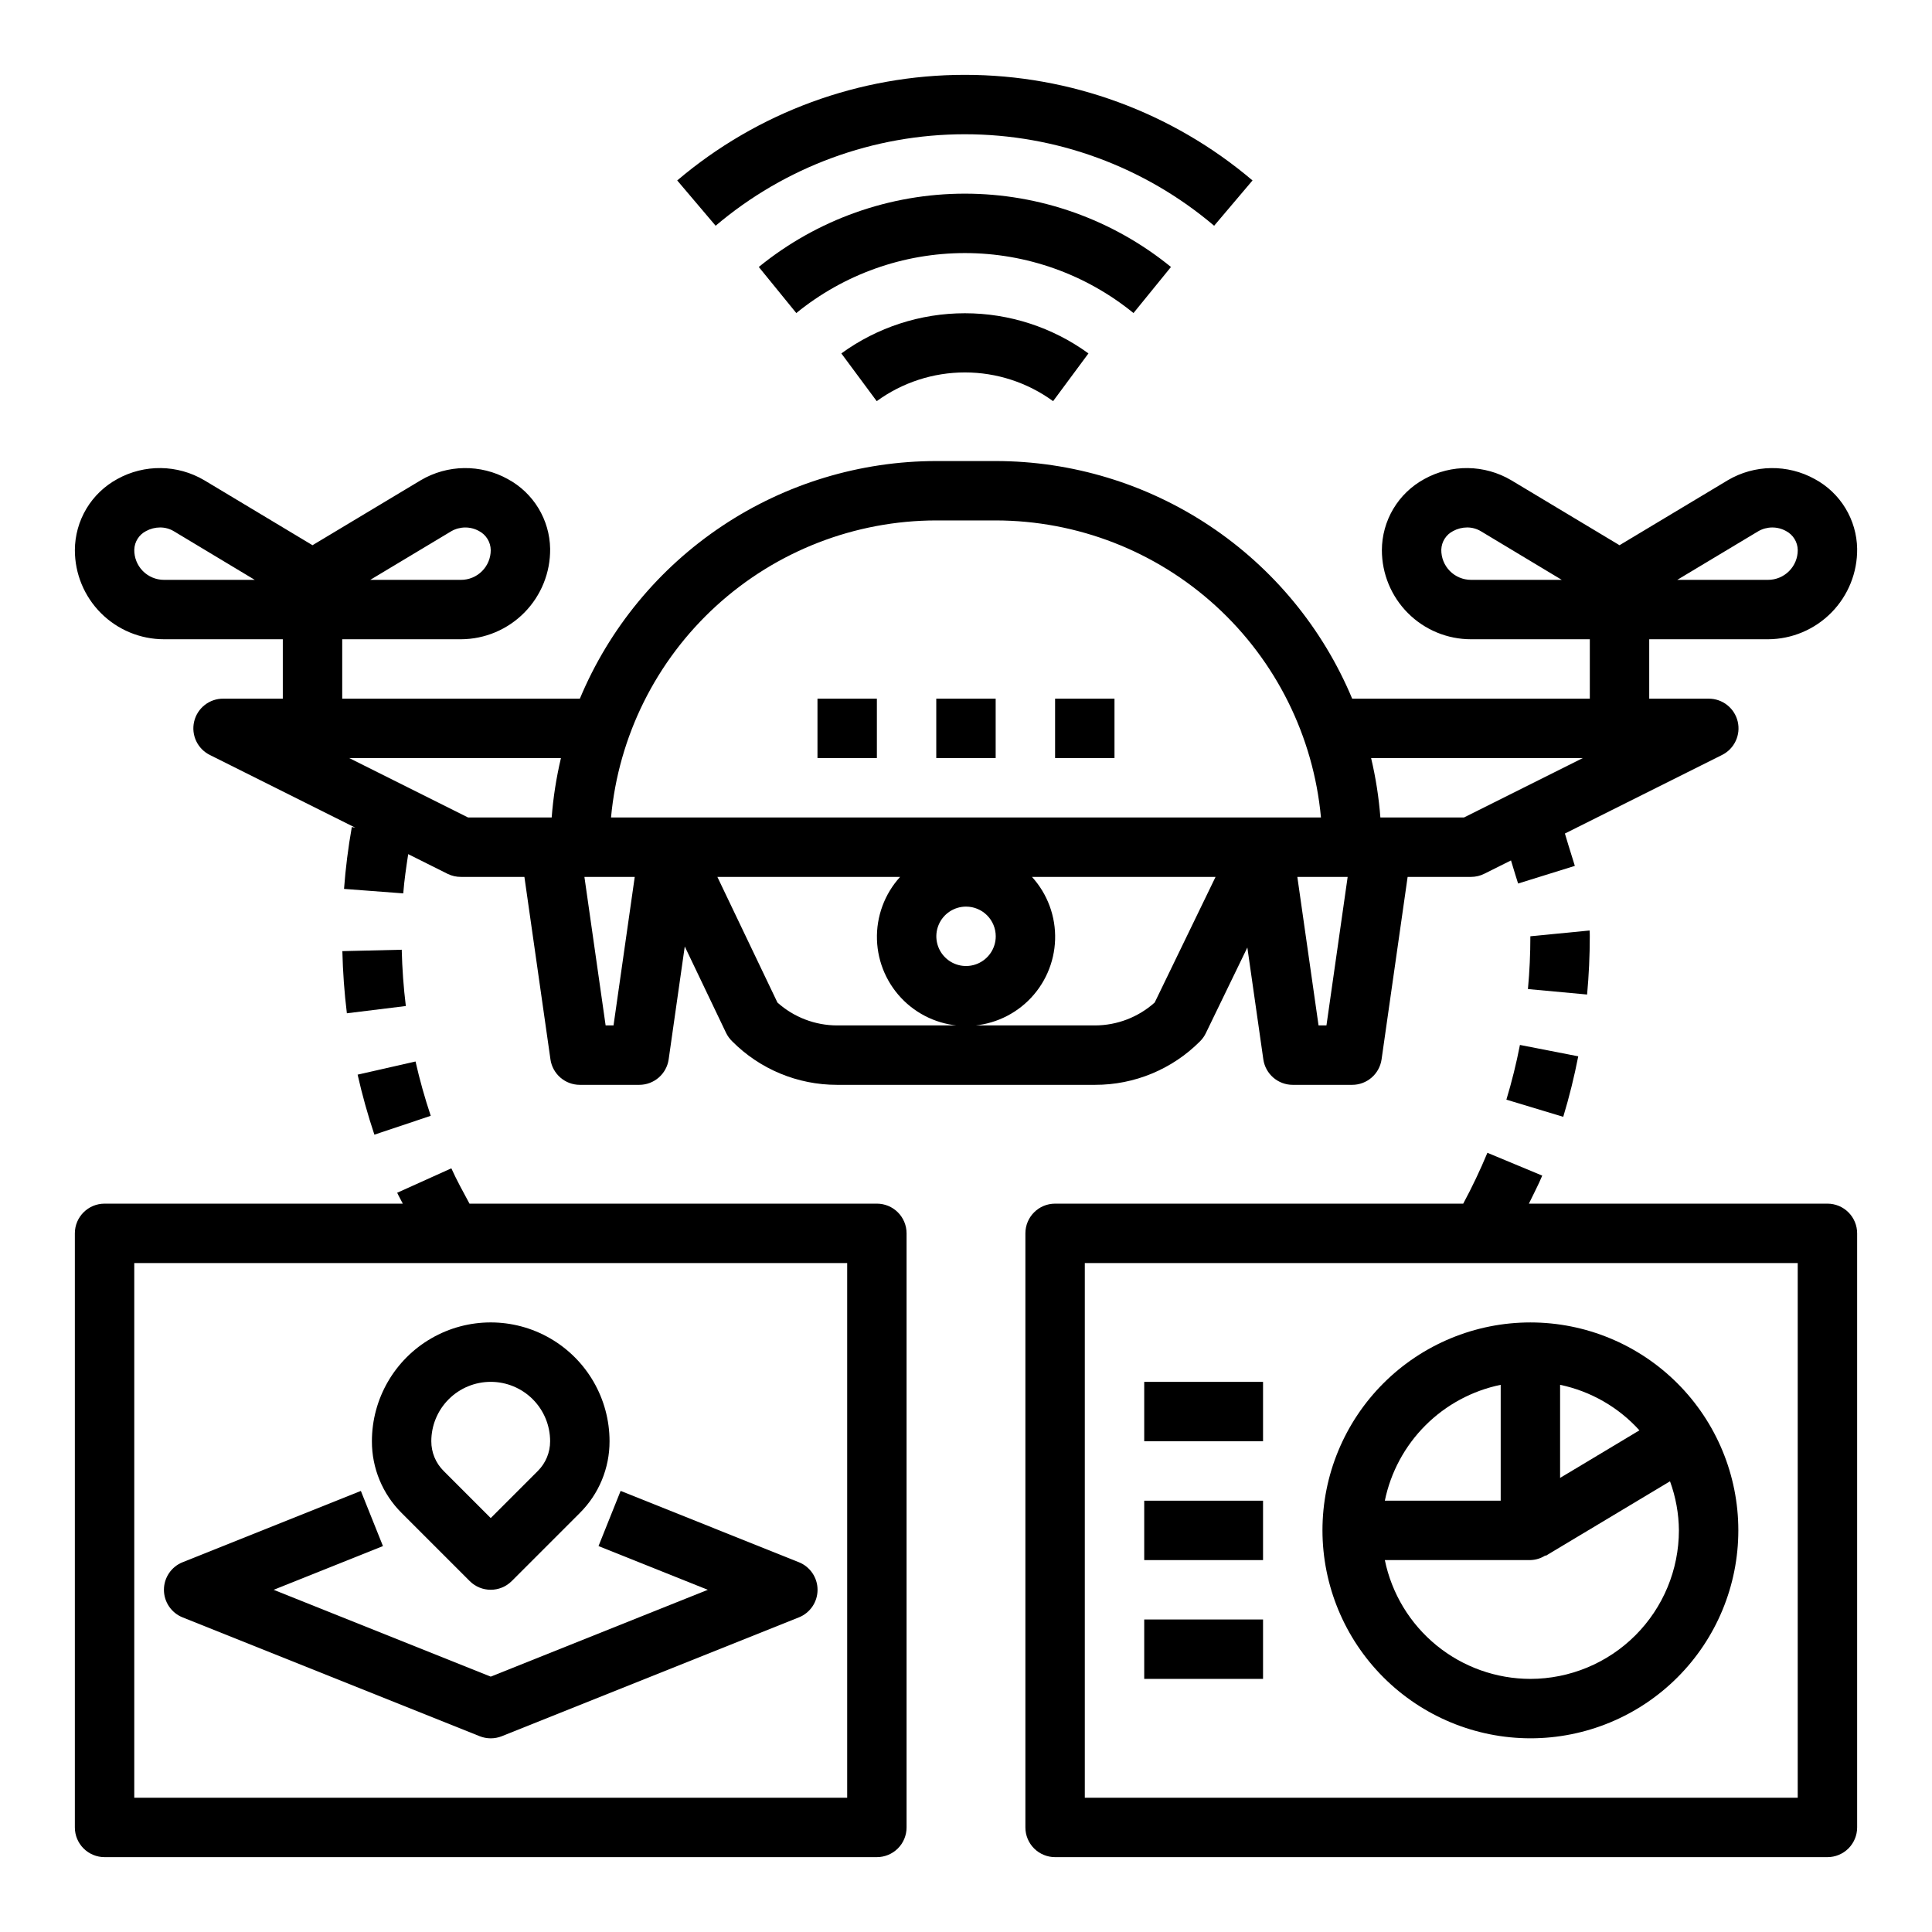
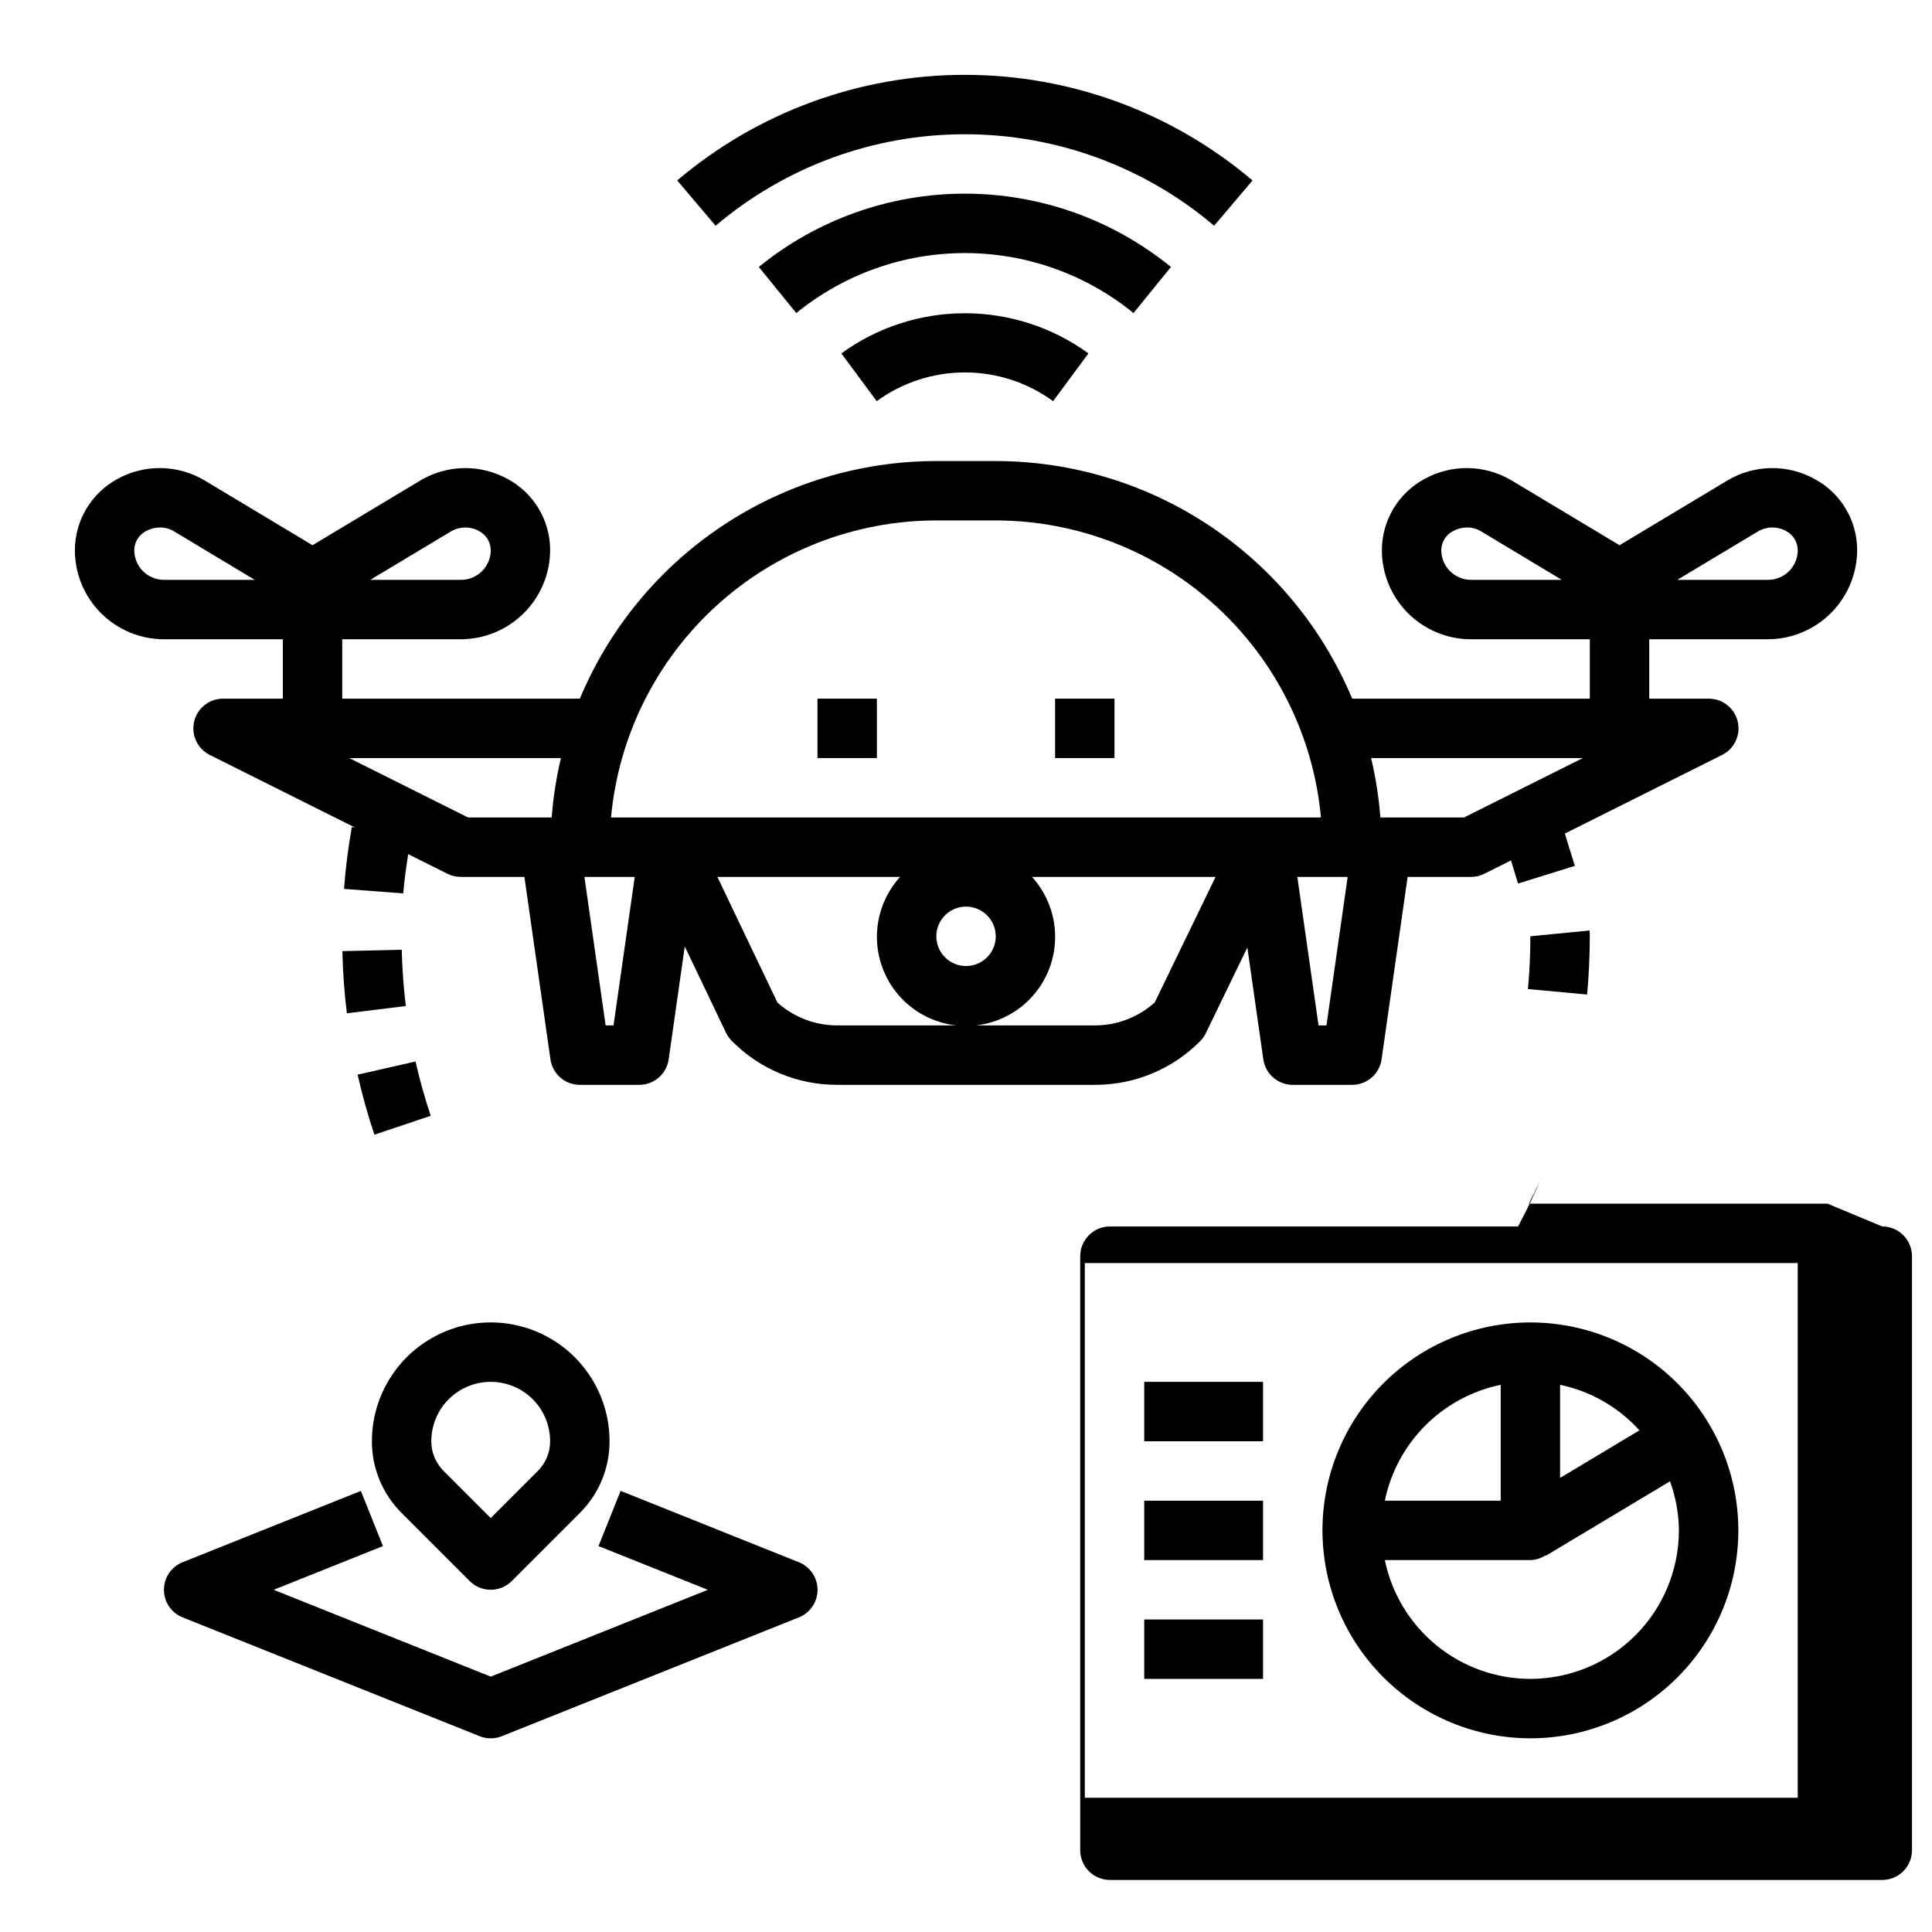
<svg xmlns="http://www.w3.org/2000/svg" fill="#000000" width="800px" height="800px" version="1.1" viewBox="144 144 512 512">
  <g>
    <path d="m360.64 329.15h15.742v15.742h-15.742z" />
-     <path d="m392.12 329.15h15.742v15.742h-15.742z" />
    <path d="m423.61 329.15h15.742v15.742h-15.742z" />
    <path d="m266.18 313.41c6.32-0.027 12.367-2.578 16.801-7.086 4.434-4.504 6.887-10.594 6.812-16.914-0.066-3.793-1.141-7.5-3.109-10.742-1.973-3.242-4.769-5.902-8.105-7.703-7.211-4.004-16.004-3.879-23.098 0.32l-28.664 17.203-28.66-17.203c-7.094-4.203-15.887-4.328-23.098-0.32-3.383 1.848-6.211 4.566-8.184 7.879s-3.019 7.094-3.035 10.949c0 6.266 2.488 12.27 6.918 16.699 4.43 4.43 10.438 6.918 16.699 6.918h31.488v15.742h-15.742c-3.688-0.039-6.91 2.481-7.754 6.07s0.914 7.281 4.234 8.887l38.469 19.23-0.922-0.164h0.004c-0.965 5.426-1.652 10.895-2.062 16.391l15.695 1.188c0.262-3.504 0.789-6.949 1.309-10.398l10.484 5.242c1.094 0.531 2.301 0.801 3.519 0.789h16.793l6.902 48.352-0.004-0.004c0.559 3.879 3.879 6.758 7.797 6.758h15.742c3.918 0 7.238-2.879 7.793-6.758l4.266-29.914 10.973 22.953 0.004 0.004c0.398 0.805 0.93 1.535 1.574 2.164 7.352 7.406 17.359 11.562 27.793 11.551h68.379c10.441 0.023 20.461-4.129 27.828-11.535 0.621-0.617 1.137-1.336 1.52-2.125l11.02-22.734 4.234 29.637c0.559 3.883 3.883 6.762 7.801 6.758h15.746c3.914 0 7.234-2.879 7.793-6.758l6.902-48.348h16.793c1.219 0 2.426-0.281 3.516-0.828l7.086-3.535c0.371 1.211 0.699 2.363 1.094 3.606l0.789 2.512 15.035-4.676-0.789-2.543c-0.645-2.055-1.289-4.125-1.844-6.031l41.645-20.82c3.277-1.633 4.996-5.309 4.148-8.871-0.852-3.562-4.043-6.066-7.703-6.047h-15.746v-15.742h31.488c6.32-0.027 12.371-2.578 16.805-7.086 4.434-4.504 6.887-10.594 6.812-16.914-0.066-3.793-1.141-7.5-3.113-10.742-1.969-3.242-4.769-5.902-8.105-7.703-7.211-4.004-16-3.879-23.098 0.32l-28.66 17.203-28.66-17.199-0.004-0.004c-7.094-4.203-15.887-4.328-23.094-0.32-3.387 1.848-6.211 4.566-8.188 7.879-1.973 3.312-3.019 7.094-3.031 10.949 0 6.266 2.488 12.27 6.918 16.699 4.426 4.43 10.434 6.918 16.699 6.918h31.488v15.742h-62.977c-7.789-18.637-20.91-34.559-37.715-45.762-16.809-11.207-36.551-17.195-56.75-17.211h-15.746c-20.199 0.016-39.941 6.004-56.75 17.211-16.805 11.203-29.926 27.125-37.711 45.762h-62.977v-15.742zm-2.598-28.621c2.266-1.312 5.059-1.336 7.352-0.066 1.895 0.988 3.094 2.938 3.117 5.07 0 2.09-0.832 4.09-2.305 5.566-1.477 1.477-3.481 2.309-5.566 2.309h-24.059zm-76.125 12.879c-2.113 0-4.137-0.852-5.617-2.356-1.48-1.508-2.293-3.547-2.254-5.66 0.066-2.094 1.277-3.984 3.148-4.93 1.137-0.613 2.406-0.938 3.699-0.941 1.289-0.004 2.551 0.344 3.652 1.008l21.43 12.879zm117.04 118.08-5.621-39.359h13.336l-5.621 39.359zm145.51-6.07h-0.004c-4.344 3.894-9.969 6.055-15.805 6.07h-68.379c-5.828-0.016-11.449-2.172-15.789-6.062l-15.918-33.297h48.422c-4.125 4.539-6.324 10.504-6.129 16.633 0.195 6.133 2.766 11.945 7.172 16.215 4.406 4.266 10.297 6.652 16.434 6.652 6.133 0 12.023-2.387 16.43-6.652 4.406-4.269 6.977-10.082 7.172-16.215 0.195-6.129-2-12.094-6.129-16.633h48.652zm-42.125-17.547c0 3.184-1.918 6.055-4.859 7.273-2.941 1.219-6.328 0.547-8.578-1.707-2.254-2.25-2.926-5.637-1.707-8.578 1.219-2.941 4.09-4.859 7.273-4.859 2.086 0 4.09 0.828 5.566 2.305 1.477 1.477 2.305 3.481 2.305 5.566zm87.641 23.617h-2.094l-5.621-39.359h13.336zm114.43-130.96c2.269-1.312 5.062-1.336 7.352-0.066 1.895 0.988 3.094 2.938 3.117 5.07 0 2.09-0.828 4.09-2.305 5.566-1.477 1.477-3.477 2.309-5.566 2.309h-24.059zm-76.121 12.879c-2.113 0-4.137-0.852-5.617-2.356-1.48-1.508-2.293-3.547-2.258-5.66 0.07-2.094 1.277-3.984 3.152-4.93 1.133-0.613 2.406-0.938 3.699-0.941 1.285-0.004 2.547 0.344 3.652 1.008l21.426 12.879zm29.629 47.23-31.488 15.742h-22.16c-0.406-5.301-1.227-10.566-2.457-15.742zm-171.33-62.977h15.746c21.59 0.027 42.391 8.113 58.336 22.676 15.941 14.559 25.875 34.547 27.855 56.043h-188.14c1.98-21.5 11.914-41.488 27.859-56.051 15.945-14.559 36.754-22.645 58.344-22.668zm-101.93 78.719h-22.16l-31.488-15.742h56.105c-1.23 5.176-2.051 10.441-2.457 15.742z" />
    <path d="m376.34 250.31c6.789-4.945 14.973-7.613 23.371-7.613 8.398 0 16.582 2.668 23.371 7.613l9.367-12.648v-0.004c-9.516-6.918-20.977-10.645-32.742-10.645s-23.227 3.727-32.742 10.645z" />
    <path d="m454.32 214.75c-15.43-12.566-34.719-19.43-54.617-19.43-19.898 0-39.188 6.863-54.617 19.43l9.941 12.211h0.004c12.617-10.281 28.398-15.895 44.676-15.895s32.059 5.613 44.68 15.895z" />
    <path d="m475.93 191.82c-21.293-18.07-48.309-27.988-76.23-27.988s-54.938 9.918-76.23 27.988l10.18 12.004c18.449-15.652 41.859-24.246 66.055-24.246 24.195 0 47.605 8.594 66.055 24.246z" />
-     <path d="m171.71 636.16h204.67c2.086 0 4.09-0.832 5.566-2.305 1.477-1.477 2.305-3.481 2.305-5.566v-157.44c0-2.09-0.828-4.09-2.305-5.566-1.477-1.477-3.481-2.305-5.566-2.305h-107.96c-1.668-3.094-3.371-6.18-4.809-9.359l-14.352 6.473c0.441 0.984 1.023 1.914 1.488 2.891l-79.035-0.004c-4.348 0-7.875 3.523-7.875 7.871v157.44c0 2.086 0.832 4.09 2.309 5.566 1.477 1.473 3.477 2.305 5.566 2.305zm7.871-157.44h188.93v141.7h-188.93z" />
-     <path d="m628.29 462.98h-79.117c1.18-2.488 2.496-4.914 3.535-7.43l-14.531-6.047c-1.898 4.566-4.055 9.102-6.406 13.477h-108.16c-4.348 0-7.871 3.523-7.871 7.871v157.44c0 2.086 0.828 4.09 2.305 5.566 1.477 1.473 3.481 2.305 5.566 2.305h204.68c2.086 0 4.09-0.832 5.566-2.305 1.473-1.477 2.305-3.481 2.305-5.566v-157.44c0-2.09-0.832-4.09-2.305-5.566-1.477-1.477-3.481-2.305-5.566-2.305zm-7.875 157.44h-188.93v-141.7h188.93z" />
+     <path d="m628.29 462.98h-79.117c1.18-2.488 2.496-4.914 3.535-7.43c-1.898 4.566-4.055 9.102-6.406 13.477h-108.16c-4.348 0-7.871 3.523-7.871 7.871v157.44c0 2.086 0.828 4.09 2.305 5.566 1.477 1.473 3.481 2.305 5.566 2.305h204.68c2.086 0 4.09-0.832 5.566-2.305 1.473-1.477 2.305-3.481 2.305-5.566v-157.44c0-2.09-0.832-4.09-2.305-5.566-1.477-1.477-3.481-2.305-5.566-2.305zm-7.875 157.44h-188.93v-141.7h188.93z" />
    <path d="m258.15 439.7c-1.582-4.727-2.93-9.531-4.031-14.395l-15.352 3.488 0.004-0.004c1.215 5.375 2.699 10.684 4.445 15.91z" />
    <path d="m234.73 396.06c0.125 5.512 0.527 11.02 1.195 16.469l15.625-1.922c-0.605-4.914-0.969-9.934-1.086-14.918z" />
-     <path d="m543.21 435.42 15.066 4.551c1.594-5.273 2.922-10.625 3.977-16.035l-15.453-3.016c-0.953 4.891-2.148 9.73-3.59 14.5z" />
    <path d="m565.31 392.22c0-0.535 0-1.078-0.047-1.629l-15.699 1.531c0 4.644-0.211 9.352-0.645 13.988l15.68 1.449c0.473-5.125 0.711-10.32 0.711-15.34z" />
    <path d="m355.7 558-47.23-18.895-5.856 14.617 28.965 11.594-57.527 23.008-57.531-23.008 28.969-11.586-5.856-14.617-47.23 18.895v-0.008c-2.996 1.195-4.961 4.094-4.961 7.316s1.965 6.117 4.961 7.312l78.719 31.488c1.883 0.746 3.977 0.746 5.856 0l78.719-31.488h0.004c2.992-1.195 4.957-4.09 4.957-7.312s-1.965-6.121-4.957-7.316z" />
    <path d="m268.48 563c3.074 3.074 8.059 3.074 11.133 0l18.051-18.051c5.055-5.027 7.887-11.871 7.871-19.004 0-11.246-6.004-21.645-15.746-27.27-9.742-5.625-21.746-5.625-31.488 0-9.742 5.625-15.742 16.023-15.742 27.27-0.02 7.133 2.816 13.977 7.871 19.004zm5.566-52.797c4.176 0 8.18 1.66 11.133 4.609 2.953 2.953 4.609 6.957 4.609 11.133 0.008 2.957-1.164 5.789-3.258 7.875l-12.484 12.484-12.477-12.484c-2.102-2.082-3.277-4.918-3.269-7.875 0-4.176 1.66-8.18 4.613-11.133 2.953-2.949 6.957-4.609 11.133-4.609z" />
    <path d="m447.23 573.18h31.488v15.742h-31.488z" />
    <path d="m447.23 541.7h31.488v15.742h-31.488z" />
    <path d="m549.57 604.67c14.613 0 28.633-5.805 38.965-16.141 10.336-10.332 16.141-24.352 16.141-38.965 0-14.613-5.805-28.629-16.141-38.965-10.332-10.332-24.352-16.141-38.965-16.141-14.613 0-28.629 5.809-38.965 16.141-10.332 10.336-16.141 24.352-16.141 38.965 0.02 14.609 5.828 28.617 16.16 38.945 10.332 10.332 24.336 16.145 38.945 16.16zm0-15.742v-0.004c-9.07-0.012-17.859-3.148-24.887-8.883-7.023-5.738-11.859-13.719-13.688-22.605h38.574c1.418-0.035 2.797-0.461 3.984-1.234l0.07 0.109 32.945-19.75c1.523 4.168 2.324 8.566 2.359 13.004-0.012 10.438-4.16 20.441-11.539 27.82-7.379 7.379-17.383 11.527-27.82 11.539zm28.891-65.875-21.02 12.609v-24.672c8.105 1.699 15.465 5.922 21.02 12.062zm-36.762-12.062v30.703h-30.703c1.559-7.559 5.297-14.492 10.754-19.949 5.457-5.457 12.391-9.195 19.949-10.754z" />
    <path d="m447.23 510.21h31.488v15.742h-31.488z" />
  </g>
</svg>